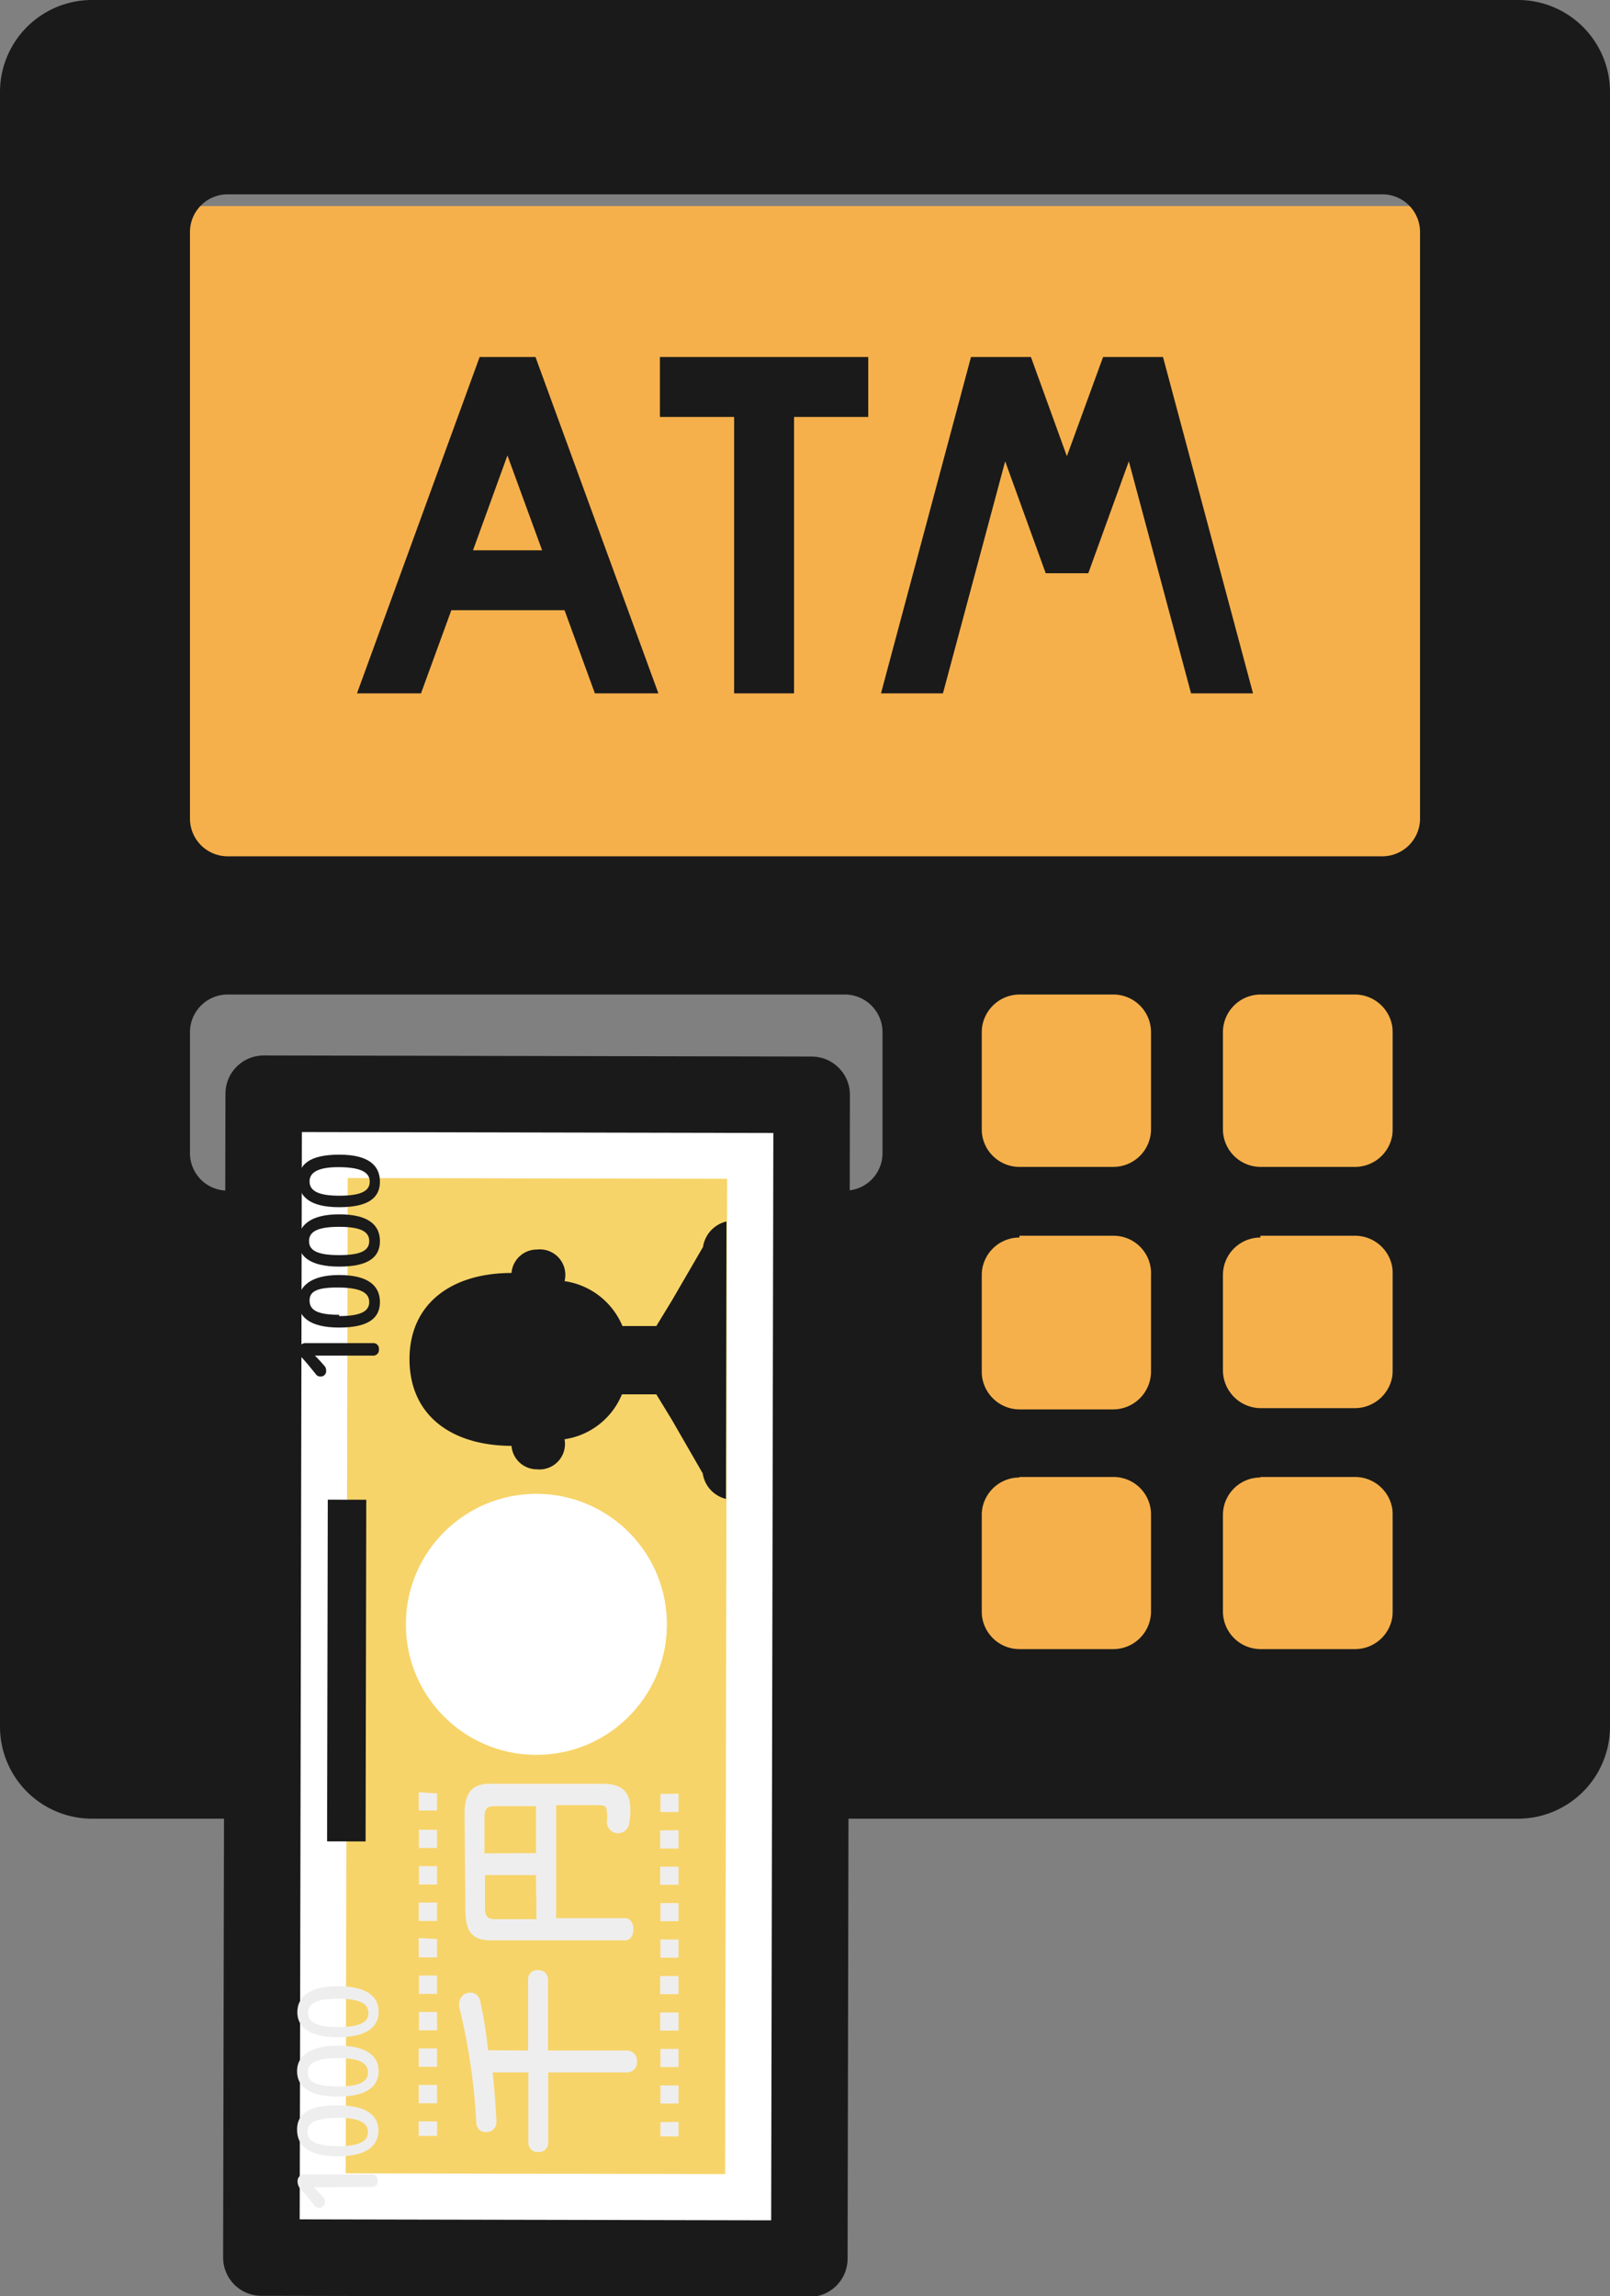
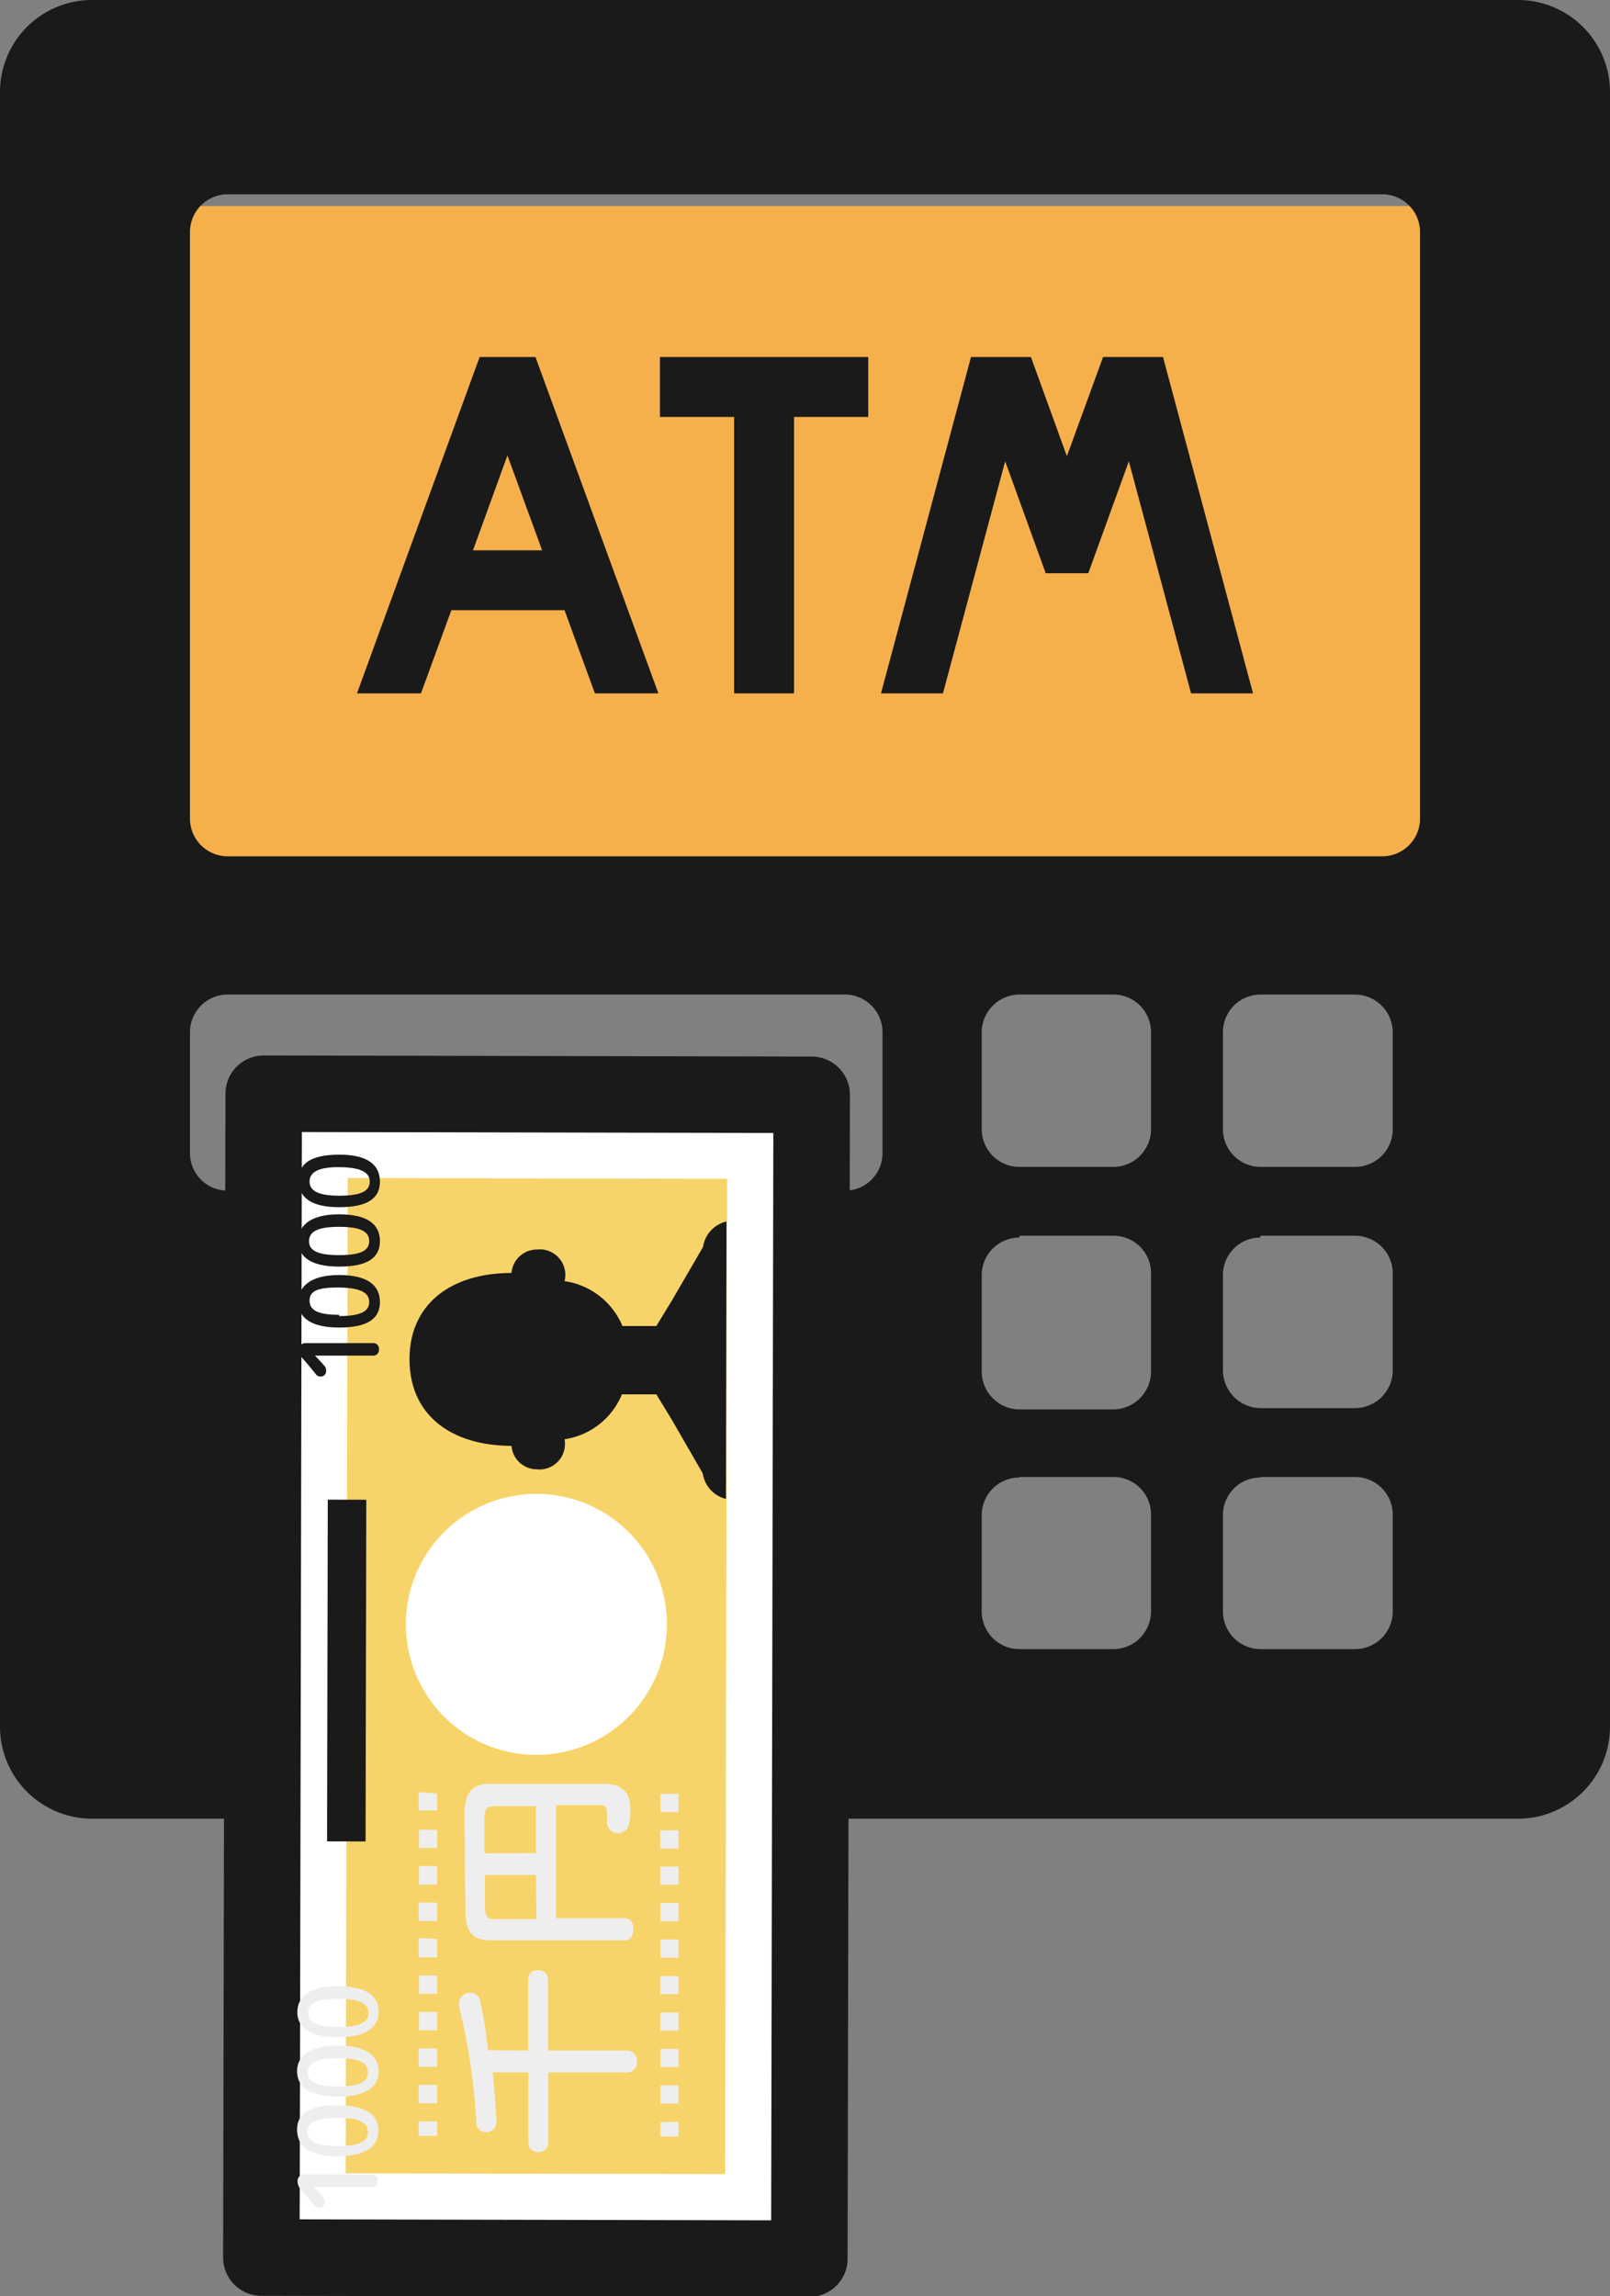
<svg xmlns="http://www.w3.org/2000/svg" viewBox="0 0 63.14 90.04">
  <rect x="0" y="0" width="63.14" height="90.04" fill="#808080" stroke="none" />
  <path d="m6.46 8.08h50.06v26.94h-50.06z" fill="#f6b04b" />
-   <path d="m38.5 38.17h16.11v26.67h-16.11z" fill="#f6b04b" />
  <path d="m55.91 14v2.35h-2.91v10.84h-2.35v-10.84h-2.91v-2.35zm-30.45-14h55.94a3.61 3.61 0 0 1 3.6 3.6v64.11a3.61 3.61 0 0 1 -3.6 3.61h-55.94a3.61 3.61 0 0 1 -3.6-3.61v-64.11a3.61 3.61 0 0 1 3.6-3.6zm5.33 7.62h45.29a1.48 1.48 0 0 1 1.47 1.48v23a1.48 1.48 0 0 1 -1.47 1.48h-45.29a1.48 1.48 0 0 1 -1.48-1.48v-23a1.48 1.48 0 0 1 1.48-1.48zm31.05 31.38h3.71a1.48 1.48 0 0 1 1.45 1.5v3.79a1.48 1.48 0 0 1 -1.47 1.47h-3.69a1.48 1.48 0 0 1 -1.48-1.47v-3.79a1.49 1.49 0 0 1 1.48-1.5zm-27.4 6h16.88v17.4a2.46 2.46 0 0 1 -2.46 2.46h-12a2.46 2.46 0 0 1 -2.46-2.46v-17.4zm-3.65-6h24.21a1.48 1.48 0 0 1 1.47 1.48v4.72a1.47 1.47 0 0 1 -1.47 1.49h-.85v-3a1.48 1.48 0 0 0 -1.48-1.47h-19.56a1.47 1.47 0 0 0 -1.47 1.47v3h-.85a1.47 1.47 0 0 1 -1.48-1.47v-4.72a1.48 1.48 0 0 1 1.48-1.5zm40.5 18.92h3.71a1.48 1.48 0 0 1 1.48 1.47v3.81a1.48 1.48 0 0 1 -1.48 1.47h-3.71a1.48 1.48 0 0 1 -1.47-1.47v-3.79a1.47 1.47 0 0 1 1.47-1.47zm-9.45 0h3.71a1.47 1.47 0 0 1 1.45 1.49v3.79a1.48 1.48 0 0 1 -1.47 1.47h-3.69a1.48 1.48 0 0 1 -1.48-1.47v-3.79a1.48 1.48 0 0 1 1.48-1.47zm9.45-9.46h3.71a1.48 1.48 0 0 1 1.48 1.54v3.79a1.49 1.49 0 0 1 -1.48 1.43h-3.71a1.49 1.49 0 0 1 -1.47-1.48v-3.74a1.47 1.47 0 0 1 1.47-1.47zm-9.45 0h3.71a1.47 1.47 0 0 1 1.45 1.54v3.79a1.49 1.49 0 0 1 -1.47 1.48h-3.69a1.49 1.49 0 0 1 -1.48-1.48v-3.79a1.48 1.48 0 0 1 1.48-1.47zm9.45-9.46h3.71a1.49 1.49 0 0 1 1.48 1.48v3.79a1.48 1.48 0 0 1 -1.48 1.49h-3.71a1.48 1.48 0 0 1 -1.47-1.47v-3.79a1.48 1.48 0 0 1 1.47-1.5zm-3.82-25 3.53 13.19h-2.43l-2.44-9.1-1.59 4.39h-1.67l-1.59-4.39-2.44 9.1h-2.43l3.53-13.19h2.35l1.41 3.89 1.42-3.89zm-26.8 0-4.81 13.19h2.51l1.19-3.26h4.44l1.19 3.26h2.49l-4.82-13.19zm-.26 7.58 1.35-3.72 1.36 3.72z" fill="#1a1a1a" fill-rule="evenodd" transform="translate(-21.86)" />
  <path d="m20.06 54.96h45.64v21.49h-45.64z" fill="#fff" stroke="#1a1a1a" stroke-linecap="round" stroke-linejoin="round" stroke-width="3" transform="matrix(.002 -1 1 .002 -44.75 108.48)" />
  <path d="m23.37 58.26h39.03v14.88h-39.03z" fill="#f7d469" transform="matrix(.002 -1 1 .002 -44.75 108.48)" />
  <g transform="translate(-21.86)">
    <path d="m39 70.33v.67h-.72v-.72zm0 1.43v.71h-.71v-.72zm0 1.42v.72h-.71v-.72zm0 1.43v.72h-.72v-.72zm0 1.43v.72h-.72v-.76zm0 1.43v.72h-.71v-.72zm0 1.43v.72h-.71v-.72zm0 1.43v.72h-.72v-.72zm0 1.43v.72h-.72v-.72zm0 1.43v.57h-.72v-.57z" fill="#efeeee" />
    <path d="m48.47 70.34v.72h-.71v-.71zm0 1.43v.72h-.72v-.71zm0 1.43v.71h-.72v-.71zm0 1.43v.71h-.71v-.71zm0 1.43v.71h-.71v-.71zm0 1.43v.71h-.72v-.71zm0 1.43v.71h-.72v-.71zm0 1.43v.71h-.71v-.71zm0 1.43v.71h-.71v-.71zm0 1.43v.57h-.71v-.56z" fill="#efeeee" />
    <path d="m42.57 80.41v-2.81a.35.35 0 0 1 .39-.34.36.36 0 0 1 .39.34v2.81h3.12a.4.4 0 0 1 .37.43.39.39 0 0 1 -.37.43h-3.11v2.78a.36.36 0 0 1 -.39.34.36.36 0 0 1 -.39-.34v-2.78h-1.4c.07.66.12 1.31.15 1.93a.39.39 0 0 1 -.41.41.36.36 0 0 1 -.38-.36 24.25 24.25 0 0 0 -.67-4.54.59.59 0 0 1 0-.14.43.43 0 0 1 .44-.43.39.39 0 0 1 .38.33 16.48 16.48 0 0 1 .31 1.93z" fill="#efeeee" />
    <path d="m40.08 71.12c0-.87.34-1.17 1-1.17h4.41c.8 0 1.09.36 1.09 1a2.62 2.62 0 0 1 -.06.63.44.44 0 0 1 -.86-.14 1.64 1.64 0 0 0 0-.4c0-.17-.07-.25-.3-.25h-1.69v4.43h2.7c.22 0 .33.21.33.44s-.11.43-.33.43h-5.26c-.7 0-1-.31-1-1.19zm2.8 2.41h-2v1.25c0 .38.1.48.41.48h1.61zm0-.86v-1.84h-1.62c-.31 0-.4.1-.4.48v1.37z" fill="#efeeee" />
    <path d="m34.16 85.77c.12.12.24.24.37.39a.28.28 0 0 1 .07.19.22.22 0 0 1 -.23.23.23.23 0 0 1 -.19-.1 7.43 7.43 0 0 0 -.52-.62.46.46 0 0 1 -.13-.31.26.26 0 0 1 .28-.28h2.62a.22.22 0 0 1 .24.25.21.21 0 0 1 -.24.24z" fill="#efeeee" />
    <path d="m35.11 82.56c1.15 0 1.6.42 1.59 1s-.45 1-1.6 1-1.59-.42-1.59-1.05.49-.96 1.6-.95zm0 1.6c.89 0 1.18-.21 1.18-.55s-.29-.56-1.18-.56-1.19.21-1.19.55.29.56 1.19.56z" fill="#efeeee" />
    <path d="m35.11 80.22c1.15 0 1.6.42 1.6 1s-.45 1-1.6 1-1.6-.41-1.6-1 .49-1 1.6-1zm0 1.6c.89 0 1.18-.2 1.18-.55s-.29-.56-1.18-.56-1.18.21-1.18.56.29.55 1.18.55z" fill="#efeeee" />
    <path d="m35.12 77.89c1.15 0 1.59.42 1.59 1s-.45 1-1.6 1-1.6-.42-1.59-1 .48-1.01 1.6-1zm0 1.6c.9 0 1.19-.21 1.19-.55s-.29-.56-1.19-.56-1.18.21-1.18.55.28.56 1.17.56z" fill="#efeeee" />
    <path d="m34.21 53.16c.13.13.24.25.37.4a.26.26 0 0 1 .07.19.21.21 0 0 1 -.22.23.21.21 0 0 1 -.19-.1c-.18-.22-.33-.41-.53-.63a.42.42 0 0 1 -.13-.3.26.26 0 0 1 .28-.28h2.62a.22.22 0 0 1 .24.25.22.22 0 0 1 -.24.24z" fill="#1a1a1a" />
    <path d="m35.16 50c1.15 0 1.6.43 1.6 1.06s-.45 1-1.6 1-1.6-.42-1.6-1 .44-1.06 1.6-1.06zm0 1.61c.89 0 1.18-.21 1.18-.55s-.29-.56-1.18-.57-1.16.16-1.16.51.26.56 1.16.56z" fill="#1a1a1a" />
    <path d="m35.16 47.62c1.15 0 1.6.42 1.6 1.05s-.45 1-1.6 1-1.6-.41-1.6-1 .44-1.05 1.6-1.05zm0 1.6c.89 0 1.18-.2 1.18-.55s-.29-.56-1.18-.56-1.18.21-1.18.56.29.55 1.18.55z" fill="#1a1a1a" />
    <path d="m35.17 45.28c1.15 0 1.59.43 1.59 1.06s-.45 1-1.6 1-1.59-.42-1.59-1.05.43-1.01 1.6-1.01zm0 1.61c.9 0 1.19-.21 1.19-.55s-.29-.56-1.18-.57-1.18.23-1.18.56.27.56 1.16.56z" fill="#1a1a1a" />
    <path d="m50.35 47.9a1.21 1.21 0 0 0 -.92 1l-1.22 2.1-.61 1h-1.33a2.91 2.91 0 0 0 -2.27-1.76 1 1 0 0 0 -1.08-1.24 1 1 0 0 0 -1 .92c-2.36 0-4 1.21-4 3.38s1.6 3.39 4 3.4a1 1 0 0 0 1 .92 1 1 0 0 0 1.08-1.18 2.89 2.89 0 0 0 2.25-1.76h1.35l.61 1 1.21 2.1a1.21 1.21 0 0 0 .91 1z" fill="#1a1a1a" />
  </g>
  <circle cx="42.89" cy="63.74" fill="#fff" r="5.12" transform="matrix(.999 -.037 .037 .999 -24.17 1.61)" />
  <path d="m28.74 64.72h13.4v1.51h-13.4z" fill="#1a1a1a" transform="matrix(.002 -1 1 .002 -51.95 100.82)" />
</svg>